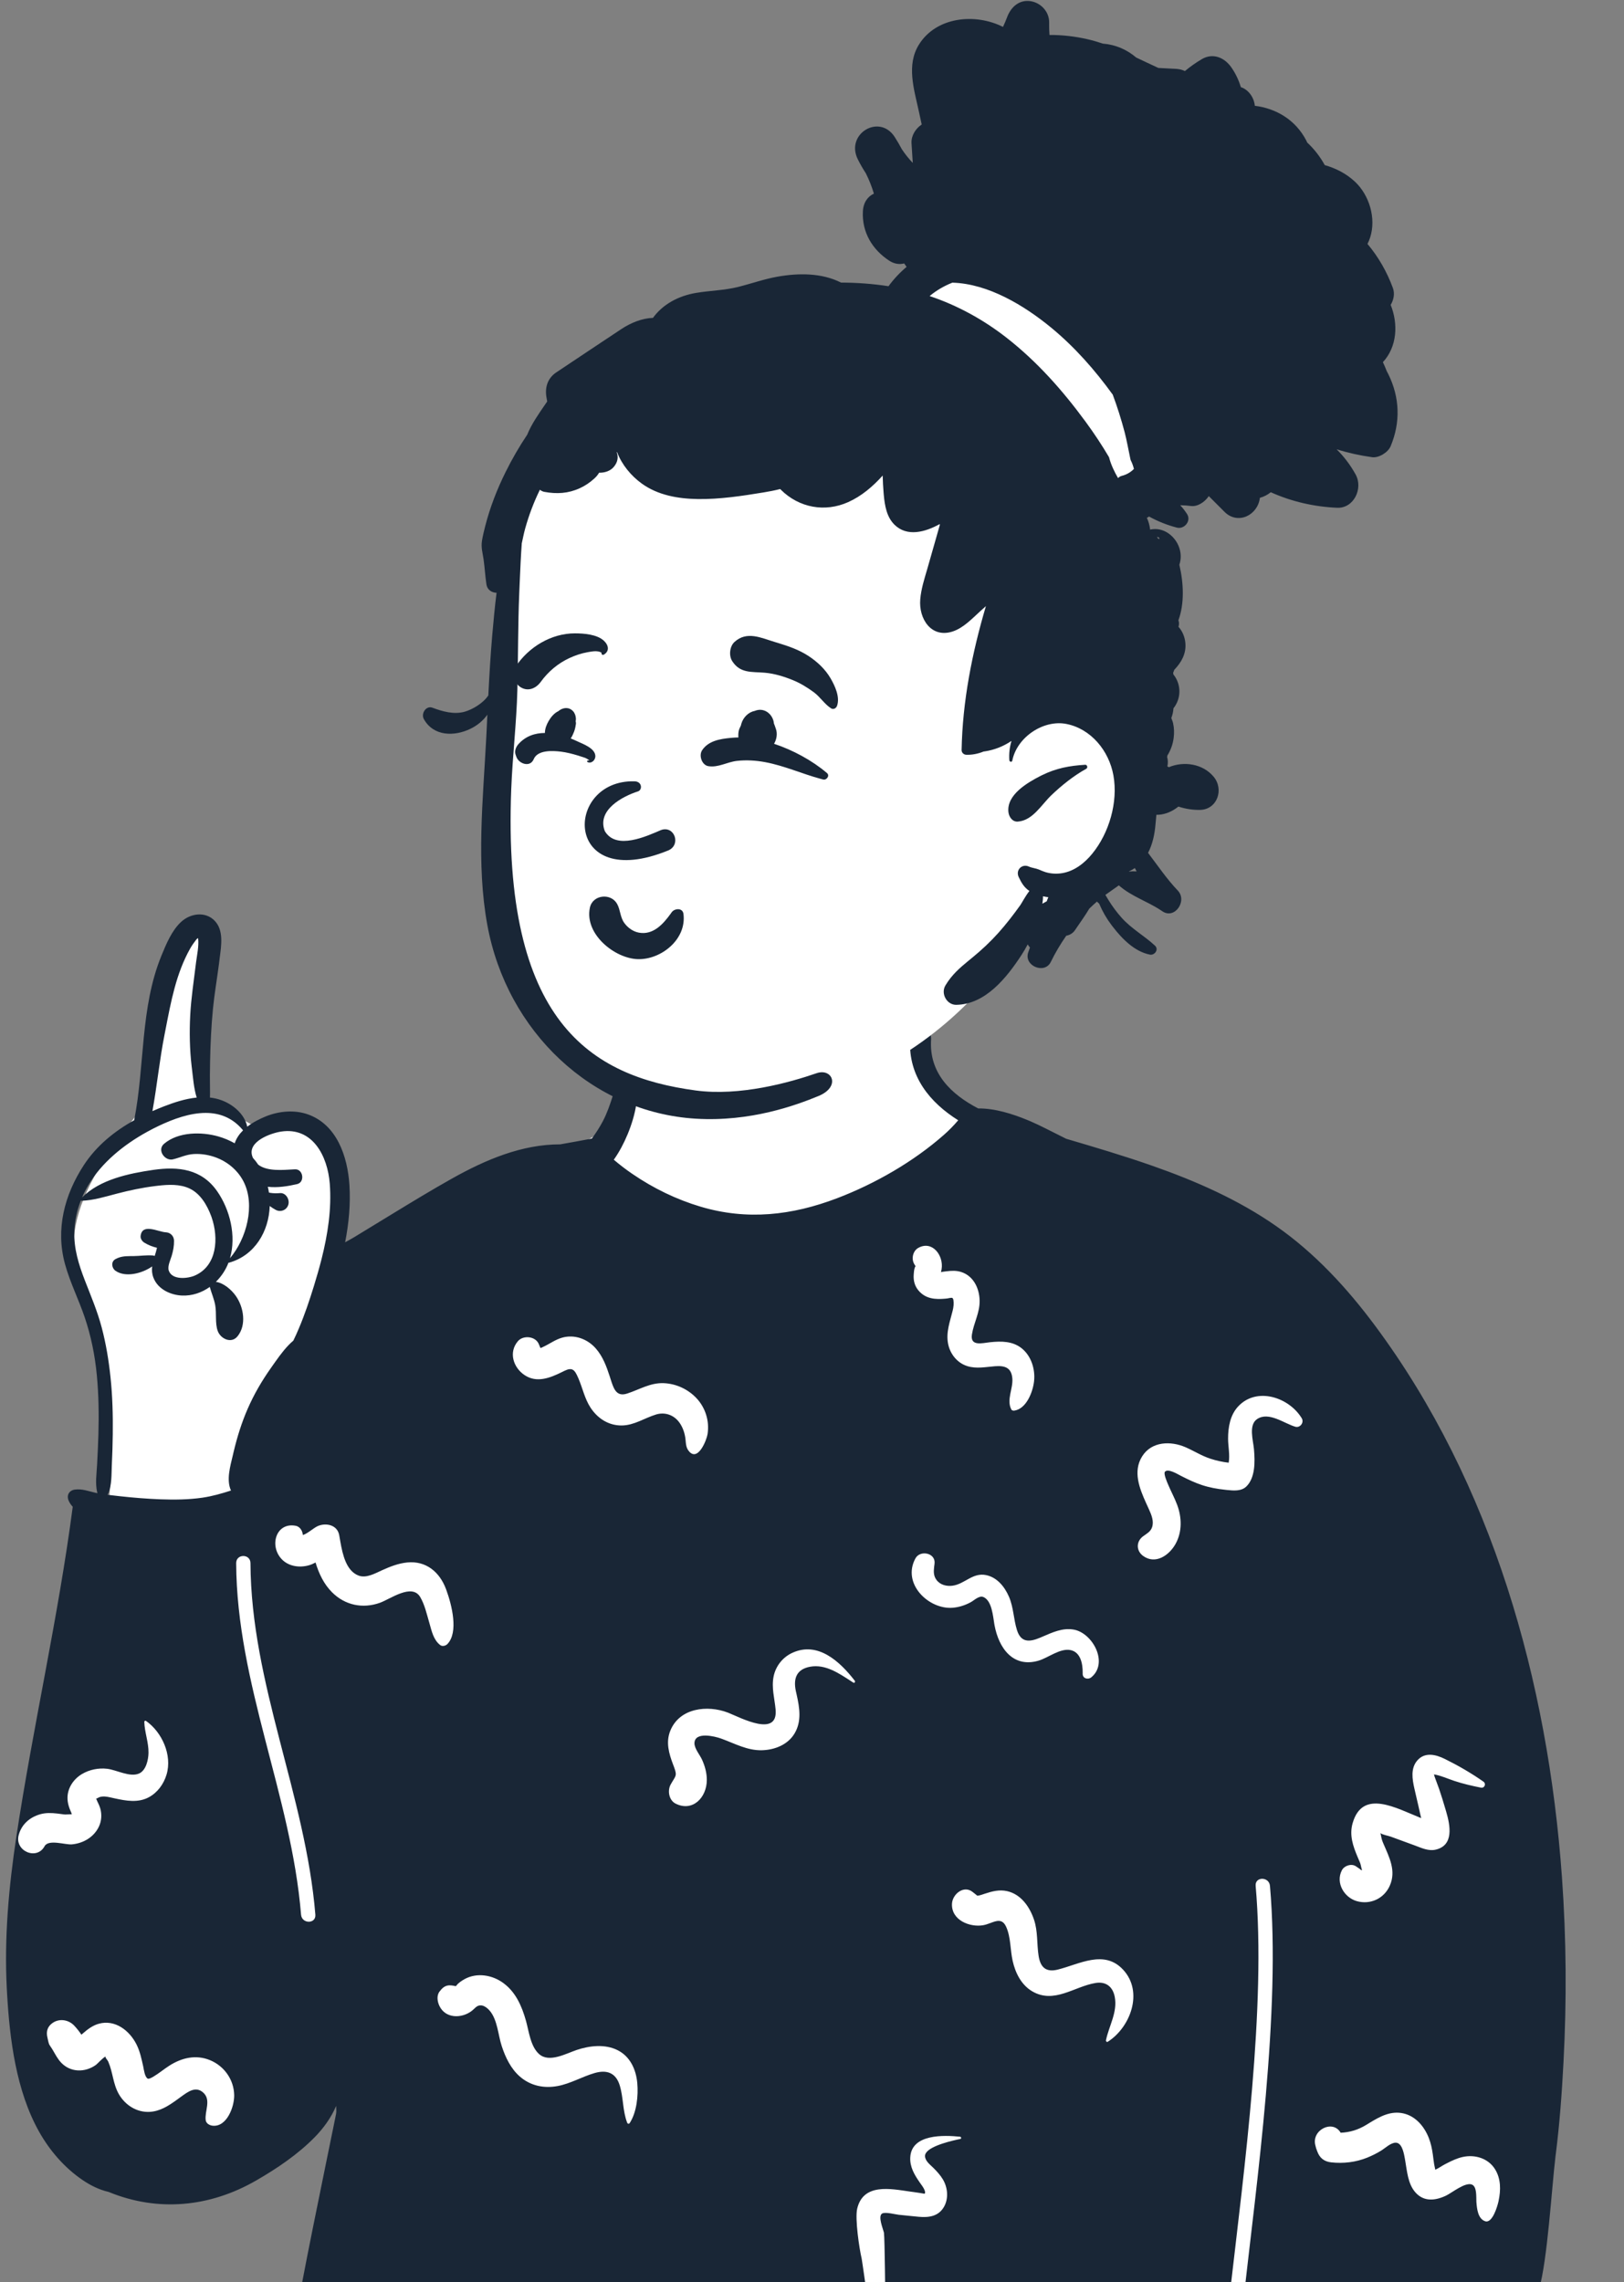
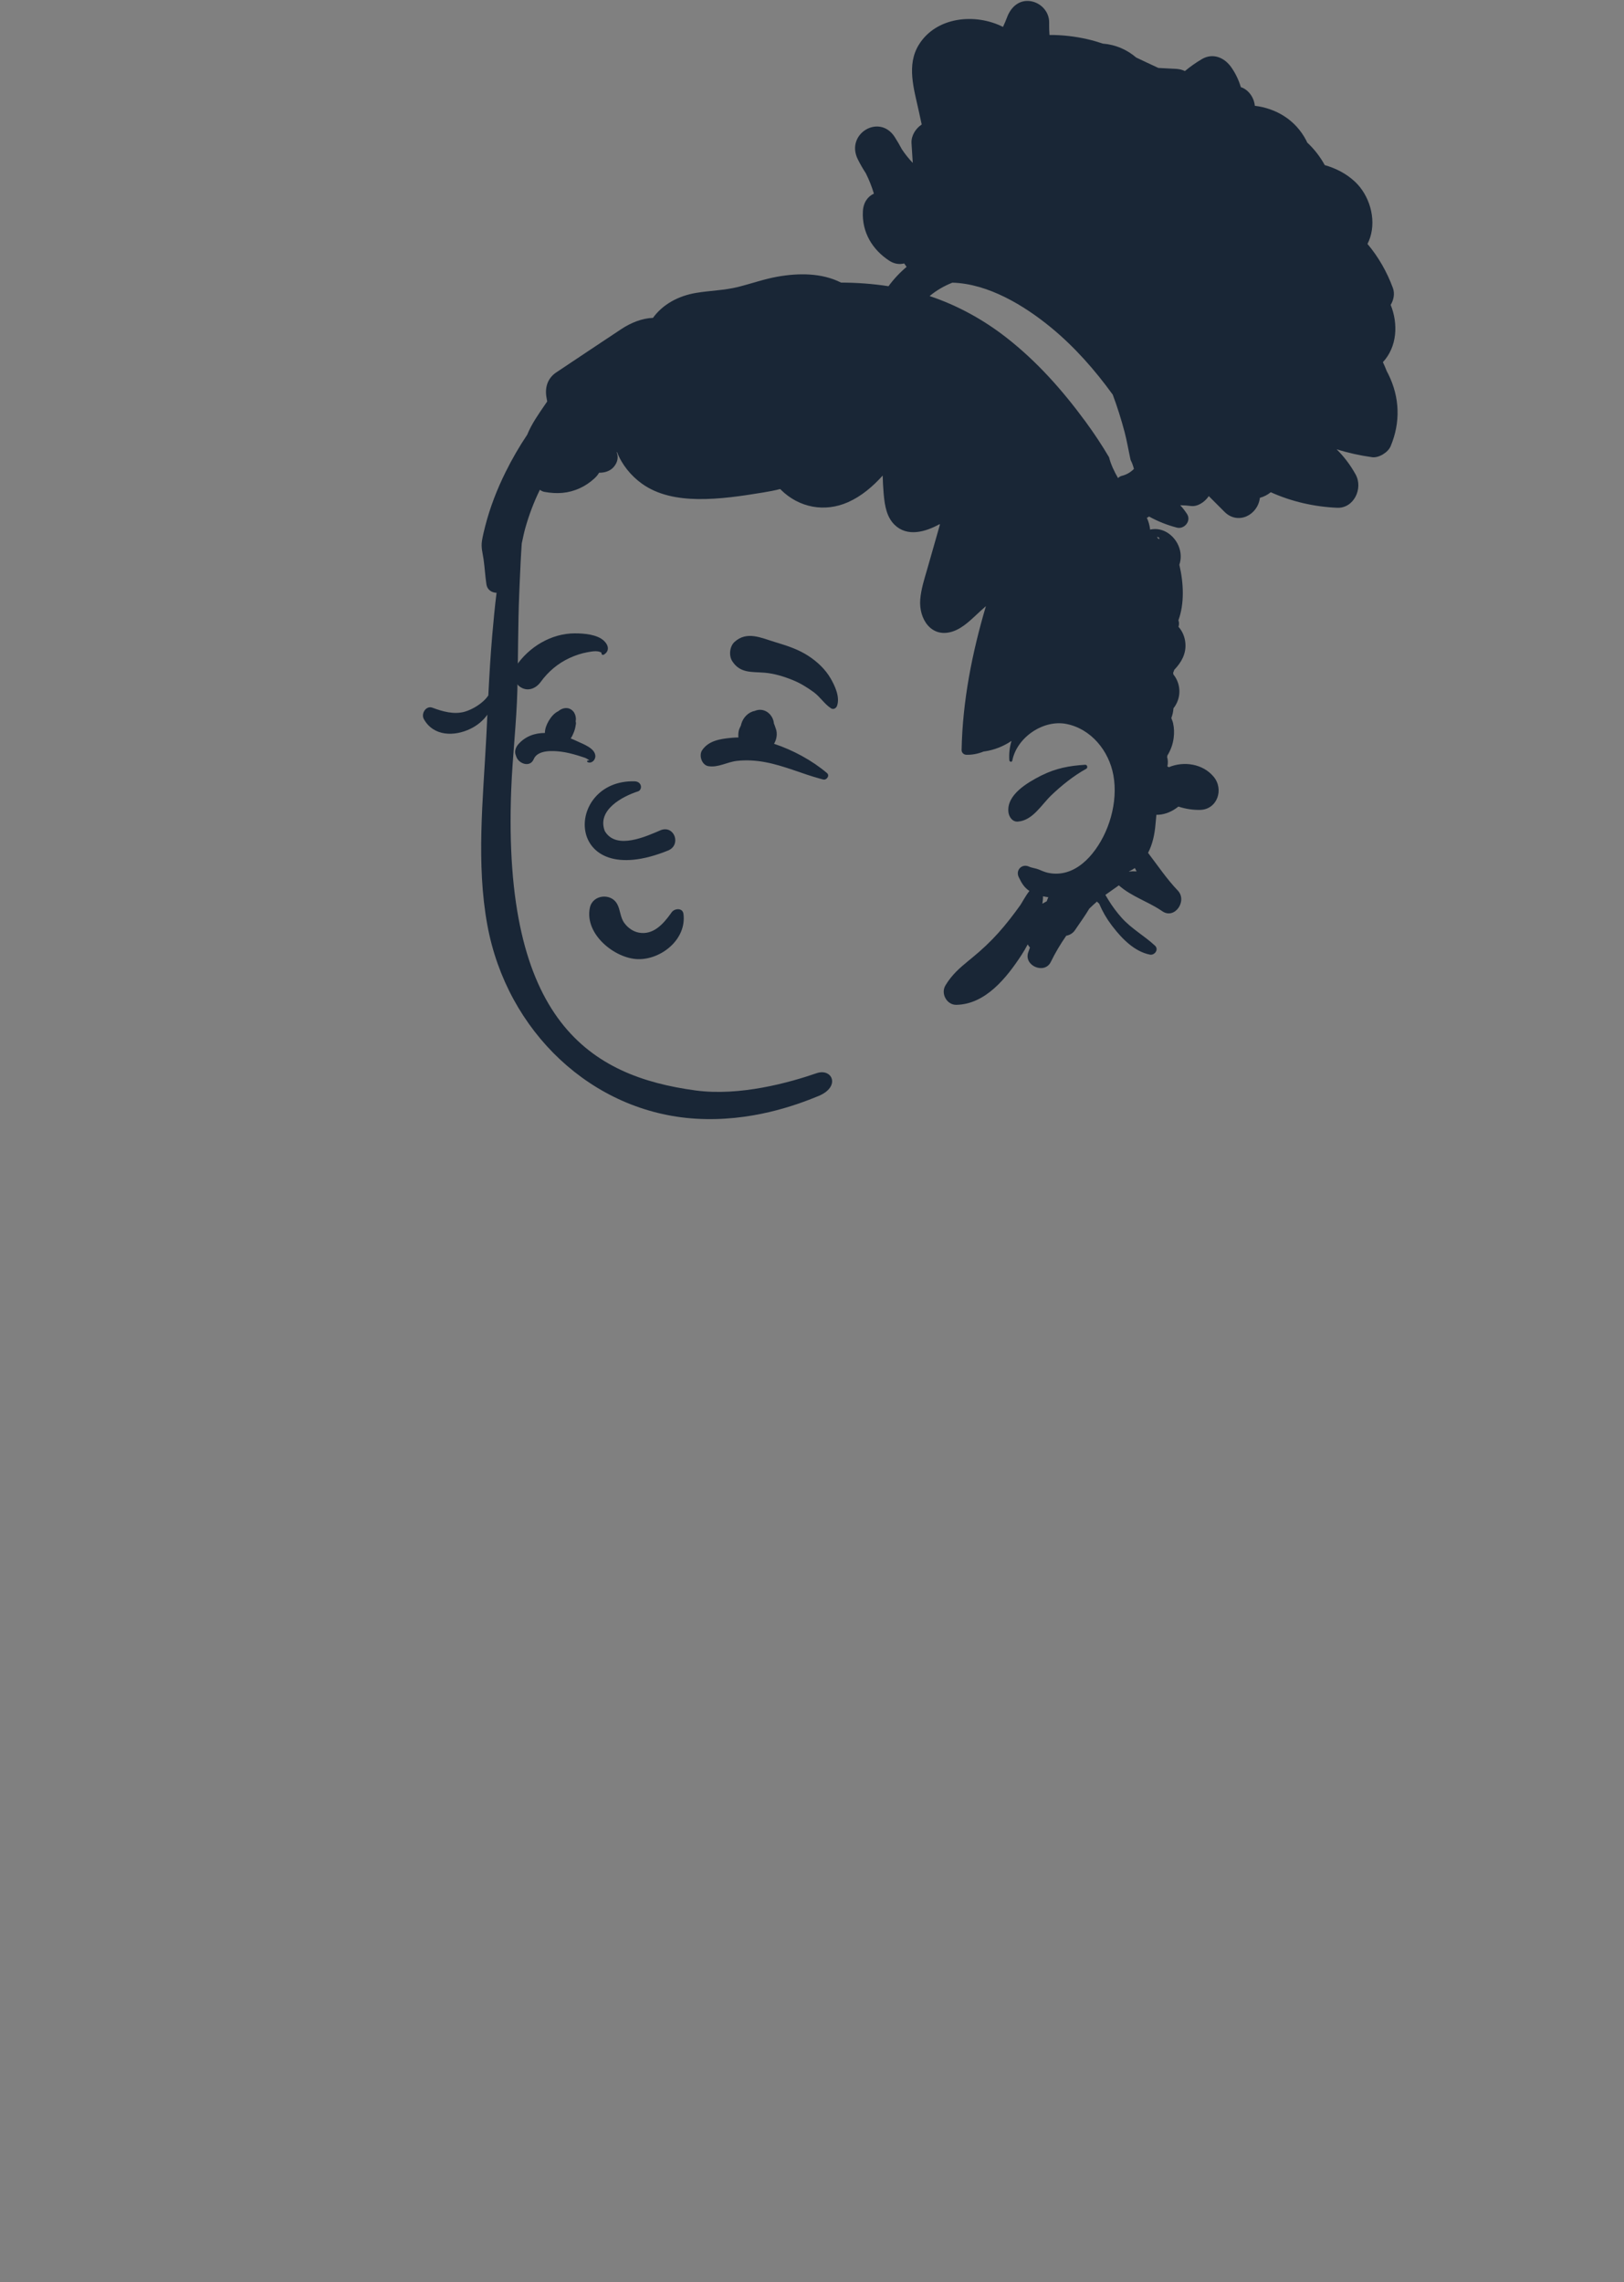
<svg xmlns="http://www.w3.org/2000/svg" width="227" height="319" viewBox="0 0 227 319" fill="none">
  <rect x="0" y="0" width="227" height="319" fill="#808080" stroke="none" />
-   <path fill-rule="evenodd" clip-rule="evenodd" d="M20.861 151.889C23.44 144.543 21.503 135.244 26.817 129.166C28.389 128.178 29.223 128.727 29.87 130.45C30.261 132.718 31.176 140.525 27.884 140.521C27.47 145.397 27.729 150.308 28.743 155.093C31.172 154.69 32.943 155.981 34.715 156.941C36.036 157.657 37.357 158.189 38.953 157.698C45.54 156.497 47.417 163.652 47.497 169.492C47.594 172.341 47.853 178.984 49.066 181.749C54.559 169.983 66.094 164.627 77.085 161.982C78.807 161.489 80.277 160.816 81.382 159.664C90.643 155.883 86.194 143.492 90.454 136.371C97.123 127.905 105.131 125.469 115.22 126.92C124.047 127.93 130.048 137.204 129.503 145.959C129.34 147.745 130.377 149.624 130.986 151.462C137.079 159.004 146.56 162.377 154.715 166.934C181.913 180.684 191.339 191.191 201.908 220.449C206.853 231.457 212.77 242.14 214.736 254.264C217.045 268.55 217.052 283.174 216.248 297.601C217.749 297.788 216.116 308.878 214.799 312.72C214.348 314.037 213.267 314.986 211.921 314.964C209.212 316.326 202.852 321.814 200.018 321.632C190.864 321.049 181.965 321.95 173.145 321.484C163.603 320.98 154.153 319.138 144.57 319.377C127.859 319.794 139.824 320.82 122.534 321.632C111.62 322.152 71.801 315.987 60.918 316.993C52.066 318.92 48.027 315.672 49.377 306.107C49.877 302.44 51.471 294.286 46.226 293.939C43.745 294.237 41.691 296.801 39.832 298.3C23.415 310.943 6.642 301.839 5.32 281.055C2.832 263.622 -0.657 259.504 6.927 242.096C30.922 177.291 -5.229 186.095 19.18 155.741C21.086 157.458 20.601 152.876 20.861 151.889Z" fill="white" />
-   <path fill-rule="evenodd" clip-rule="evenodd" d="M29.982 128.68C28.672 127.349 26.591 127.68 25.314 128.864C24.014 130.066 23.232 131.955 22.565 133.584C19.571 140.907 20.268 148.925 18.754 156.586C15.982 158.134 13.481 160.156 11.709 162.875C9.018 167.005 7.741 171.816 9.09 176.711C9.787 179.244 10.972 181.591 11.817 184.07C12.719 186.709 13.271 189.452 13.536 192.239C13.796 194.973 13.831 197.723 13.756 200.468C13.716 201.89 13.643 203.309 13.571 204.728C13.506 206 13.288 207.327 13.582 208.573L13.618 208.717C13.504 208.698 13.391 208.675 13.279 208.649C12.314 208.427 11.464 208.081 10.457 208.218C9.673 208.324 9.265 209.001 9.598 209.766C9.742 210.099 9.935 210.378 10.167 210.616C8.143 226.1 4.607 241.334 2.28 256.768C1.226 263.771 0.584 270.794 0.946 277.883L0.984 278.587C1.353 285.096 2.261 292.269 5.459 297.962C6.954 300.627 9.008 302.992 11.497 304.696C12.637 305.476 13.858 306.086 15.185 306.391C22.063 309.224 29.335 308.529 35.819 304.784C38.736 303.101 41.645 301.139 44.026 298.704C45.183 297.52 46.3 296.013 46.985 294.367C46.983 294.736 47.047 295.114 46.975 295.478L46.831 296.199C45.751 301.549 41.634 321.323 41.58 322.983C41.55 323.879 48.839 323.857 49.63 323.884L49.651 323.885C61.456 324.394 73.268 324.122 85.066 323.618L85.997 323.578C97.439 323.077 109.889 322.403 121.343 322.058L121.319 321.86C121.182 320.796 120.515 316.064 120.441 315.701L120.438 315.689C120.113 314.335 119.487 310.127 119.817 308.73C120.666 305.134 124.492 305.955 127.184 306.336L127.751 306.413C128.186 306.475 129.247 306.636 129.237 306.647C129.523 306.339 128.842 305.465 128.675 305.231L128.541 305.038C127.817 303.991 127.163 302.904 127.235 301.555C127.409 298.259 131.961 298.446 134.198 298.674C134.356 298.69 134.42 298.945 134.239 298.983L133.797 299.078C132.378 299.393 129.225 300.196 129.297 301.411C129.337 302.101 130.048 302.61 130.482 303.044C130.96 303.524 131.436 304.04 131.789 304.629C132.469 305.762 132.623 307.29 131.951 308.469C131.175 309.83 129.799 309.989 128.421 309.865L128.343 309.857C128.04 309.828 127.736 309.798 127.433 309.767L125.614 309.583C125.163 309.538 123.716 309.146 123.293 309.416C122.693 309.8 123.414 311.5 123.549 312.059L123.556 312.099C123.673 312.91 123.742 321.405 123.754 321.966C132.68 321.752 141.608 319.699 150.534 320.181C157.625 320.564 164.697 321.227 171.774 321.802L171.953 320.23C173.915 303.117 176.991 280.537 175.514 263.611C175.399 262.286 177.399 262.294 177.514 263.611C179.04 281.114 175.699 304.625 173.755 321.96C176.768 322.196 179.783 322.411 182.801 322.575L183.57 322.616C193.839 323.147 204.438 323.178 214.488 320.742C214.798 320.667 214.903 320.347 214.838 320.08C214.938 320.14 215.088 320.106 215.13 319.961C216.301 315.97 216.895 305.807 217.426 301.409L217.462 301.121C218.006 296.848 218.319 292.527 218.544 288.228C218.999 279.628 218.944 271.018 218.329 262.429C216.372 235.032 208.58 207.354 192.227 185.337C188.273 180.015 183.773 175.145 178.372 171.379C173.074 167.683 167.132 165.08 161.102 162.966C157.116 161.567 153.067 160.37 149.019 159.176C148.866 159.097 148.713 159.019 148.559 158.942L148.327 158.827C146.887 158.121 145.471 157.349 143.996 156.72L143.67 156.583C141.534 155.697 139.044 154.912 136.732 154.939C132.986 152.988 129.839 150.039 130.144 145.308C130.269 143.365 127.32 143.367 127.215 145.308C126.94 150.473 130.016 154.136 133.938 156.594L133.919 156.613L133.9 156.635C133.288 157.354 132.633 158.021 131.926 158.641C127.693 162.368 122.337 165.462 116.984 167.499C110.704 169.89 104.43 170.606 97.935 168.673C94.538 167.662 91.332 166.103 88.386 164.087C87.486 163.472 86.624 162.813 85.797 162.107C86.579 161.001 87.204 159.809 87.729 158.545C88.783 156.002 89.655 152.556 88.578 149.871C88.314 149.209 87.261 148.801 86.894 149.643C85.882 151.949 85.46 154.441 84.28 156.695C83.83 157.553 83.313 158.367 82.733 159.135C82.733 159.176 78.305 159.959 78.305 159.959C72.952 159.957 67.912 162.084 63.176 164.741C60.377 166.312 57.626 167.983 54.883 169.656L49.522 172.927C49.127 173.168 48.684 173.4 48.242 173.649C48.759 171.007 49.012 168.313 48.842 165.643C48.584 161.616 47.07 157.212 43.059 155.777C41.162 155.097 38.968 155.307 37.127 156.061C36.277 156.41 35.352 156.873 34.562 157.491C34.18 155.712 32.568 154.379 30.949 153.789C30.424 153.598 29.887 153.476 29.342 153.417C29.358 153.132 29.36 152.843 29.356 152.546L29.352 152.321C29.327 151.003 29.337 149.685 29.365 148.369C29.415 145.875 29.529 143.432 29.774 140.945C29.979 138.887 30.334 136.852 30.598 134.802L30.707 133.92C30.93 132.184 31.303 130.022 29.982 128.68ZM191.004 297L191.45 296.726C192.914 295.833 194.421 295.009 196.194 295.422C197.883 295.816 199.081 297.234 199.71 298.833C200.008 299.588 200.163 300.349 200.278 301.154C200.342 301.604 200.386 302.058 200.462 302.506L200.488 302.645C200.522 302.824 200.575 303.073 200.623 303.288C201.084 303.078 201.548 302.746 201.925 302.548L202.23 302.39C202.943 302.023 203.686 301.673 204.464 301.503C206.148 301.134 208.017 301.667 208.981 303.228C209.804 304.563 209.788 306.137 209.472 307.633L209.45 307.737C209.313 308.358 208.607 310.844 207.579 310.482C206.58 310.129 206.446 308.755 206.371 307.839L206.365 307.752C206.331 307.062 206.463 305.611 205.707 305.349C204.763 305.022 202.946 306.517 202.124 306.908C200.653 307.606 199.037 307.812 197.841 306.453C196.768 305.235 196.677 303.451 196.399 301.906L196.328 301.517C196.18 300.732 195.895 299.477 195.055 299.509C194.369 299.535 193.615 300.271 193.049 300.62C192.425 301.006 191.776 301.327 191.099 301.601C189.517 302.241 187.758 302.445 186.076 302.256C185.101 302.147 184.466 301.666 184.122 300.717C184.005 300.439 183.916 300.152 183.854 299.855C183.308 297.732 186.293 296.217 187.394 298.116C188.663 298.066 189.845 297.712 191.004 297ZM7.304 282.804C8.214 282.132 9.45 282.277 10.263 283.033L10.312 283.08C10.537 283.306 11.046 283.892 11.375 284.407L11.478 284.325C11.494 284.311 11.51 284.298 11.526 284.285L11.57 284.247C12.243 283.659 12.946 283.12 13.812 282.88C16.067 282.253 18.117 283.815 19.102 285.817C19.569 286.767 19.769 287.748 20.002 288.773L20.022 288.867C20.116 289.344 20.238 290.312 20.642 290.549C20.791 290.635 21.128 290.464 21.462 290.264C22.224 289.81 22.907 289.231 23.654 288.752C25.404 287.628 27.394 287.164 29.36 287.974C31.306 288.775 32.701 290.667 32.734 292.872C32.758 294.497 31.706 297.333 29.726 297.135C29.329 297.095 28.819 296.843 28.755 296.37C28.584 295.115 29.54 293.574 28.443 292.538C27.383 291.536 26.284 292.378 25.323 293.073L24.635 293.573C23.517 294.375 22.366 295.111 20.951 295.198C19.161 295.309 17.508 294.286 16.607 292.71C15.793 291.285 15.781 289.674 15.144 288.21C15.005 287.891 14.646 287.596 14.766 287.449C14.283 287.709 13.661 288.458 13.36 288.668C11.863 289.712 9.862 289.705 8.55 288.32C8.027 287.769 7.694 287.088 7.307 286.439C7.167 286.205 6.992 285.987 6.865 285.746C6.818 285.657 6.741 285.328 6.678 285.034L6.581 284.567L6.571 284.491C6.488 283.784 6.729 283.227 7.304 282.804ZM64.959 276.633C66.679 275.699 68.799 276.055 70.348 277.186C72.085 278.455 72.937 280.404 73.517 282.464C73.939 283.964 74.141 286.033 75.353 287.119C76.764 288.383 79.13 287.041 80.619 286.543C82.421 285.94 84.587 285.693 86.345 286.585C88.068 287.459 88.898 289.241 89.076 291.15C89.242 292.932 88.996 295.279 88.013 296.77C87.916 296.917 87.731 296.879 87.67 296.724C87.024 295.078 87.148 293.196 86.624 291.494C86.064 289.676 84.751 289.292 83.085 289.781C81.347 290.29 79.755 291.245 77.968 291.584C76.062 291.946 74.175 291.573 72.673 290.27C71.409 289.175 70.643 287.578 70.126 285.988C69.622 284.437 69.54 282.361 68.466 281.074C68.195 280.749 67.723 280.357 67.285 280.315C66.634 280.253 66.398 280.753 65.872 281.137C64.484 282.15 62.269 282.17 61.42 280.389C61.142 279.806 61.004 278.977 61.42 278.406C62.149 277.406 62.748 277.414 63.711 277.631C63.741 277.604 63.776 277.569 63.814 277.523L63.843 277.486C64.098 277.152 64.593 276.833 64.959 276.633ZM133.066 266.119C133.123 264.78 134.682 263.495 135.911 264.43C136.11 264.579 136.305 264.733 136.496 264.891L136.575 264.979V264.979C136.804 264.978 137.017 264.916 137.243 264.842L137.638 264.71C138.676 264.37 139.673 264.096 140.78 264.347C142.686 264.78 143.895 266.48 144.516 268.285C145.094 269.967 144.904 271.683 145.176 273.407C145.433 275.043 146.245 275.681 147.771 275.331L147.849 275.312C150.883 274.561 154.34 272.459 157 275.34C159.873 278.453 157.994 283.396 154.848 285.396C154.711 285.483 154.559 285.339 154.59 285.19C155.008 283.18 156.227 281.262 155.818 279.128C155.535 277.649 154.542 276.949 153.124 277.185C150.141 277.681 147.352 280.14 144.293 278.356C142.765 277.464 141.924 275.789 141.543 274.074C141.2 272.53 141.297 270.789 140.64 269.333C139.922 267.74 138.711 268.895 137.407 269.112C135.561 269.42 132.968 268.419 133.066 266.119ZM33.012 218.498C33.006 217.168 35.005 217.166 35.011 218.498C35.085 235.357 42.71 250.94 44.08 267.63C44.188 268.956 42.188 268.949 42.08 267.63C40.71 250.935 33.086 235.384 33.012 218.498ZM198.096 246.094C199.149 244.861 200.69 245.244 201.943 245.861C203.824 246.789 205.625 247.832 207.35 249.038C207.775 249.334 207.507 249.978 207.007 249.879C205.742 249.628 204.51 249.346 203.282 248.937C202.359 248.631 201.398 248.185 200.436 248.027C200.496 248.256 200.569 248.481 200.656 248.701C200.813 249.153 200.997 249.595 201.153 250.048C201.462 250.951 201.741 251.866 202.012 252.783L202.147 253.241C202.709 255.162 203.256 257.958 200.66 258.55C199.697 258.769 198.742 258.335 197.846 257.993L197.661 257.924L194.393 256.726C194.004 256.584 193.283 256.484 192.96 256.234L193.011 256.49C193.078 256.831 193.144 257.165 193.286 257.504L193.365 257.692C194.177 259.595 195.2 261.5 194.253 263.604C193.442 265.407 191.525 266.263 189.677 265.751C187.921 265.265 186.65 263.22 187.559 261.44C187.898 260.777 188.889 260.453 189.519 260.867L189.688 260.983C189.887 261.117 190.228 261.347 190.236 261.39C190.283 261.402 190.333 261.415 190.383 261.428C190.277 261.105 190.205 260.609 190.112 260.39L189.77 259.586C189.134 258.077 188.582 256.541 189.068 254.848C190.458 250 195.172 252.756 198.65 254.14C198.599 253.935 198.549 253.732 198.507 253.534C198.357 252.832 198.193 252.134 198.03 251.435L197.698 249.993C197.398 248.665 197.165 247.185 198.096 246.094ZM20.17 240.683C20.167 240.568 20.304 240.48 20.4 240.547C22.623 242.093 24.11 245.321 23.275 248.071C22.869 249.406 22.007 250.577 20.796 251.226C19.29 252.031 17.627 251.725 16.046 251.38L15.373 251.231C14.9 251.128 14.433 251.053 13.951 251.19C13.785 251.238 13.593 251.387 13.436 251.419C13.501 251.533 13.57 251.731 13.605 251.805L13.72 252.043C13.835 252.285 13.947 252.536 14.017 252.79C14.254 253.642 14.195 254.557 13.812 255.351C13.099 256.832 11.603 257.667 10.046 257.808C9.118 257.893 6.78 257.053 6.228 258.071C5.13 260.092 2.006 258.733 2.614 256.495C3.024 254.982 4.189 254.005 5.632 253.595C6.401 253.378 7.197 253.407 7.979 253.496C8.285 253.531 8.591 253.58 8.897 253.614L9.128 253.636C9.068 253.631 9.763 253.614 10.043 253.594L9.983 253.429C9.974 253.405 9.966 253.385 9.959 253.369C9.648 252.681 9.418 251.996 9.436 251.228C9.471 249.842 10.338 248.633 11.477 247.966C12.527 247.35 13.778 247.105 14.972 247.242C16.285 247.393 18.15 248.468 19.441 247.902C20.413 247.475 20.743 245.986 20.758 245.01C20.781 243.54 20.21 242.147 20.17 240.683ZM110.729 231.044C114.306 229.383 117.378 232.219 119.477 234.933C119.585 235.073 119.449 235.308 119.278 235.199L118.999 235.02C117.285 233.908 115.385 232.594 113.261 232.973C111.338 233.316 110.862 234.617 111.245 236.391L111.357 236.889C111.764 238.716 112.076 240.606 111.063 242.304C110.107 243.908 108.241 244.608 106.493 244.651C104.477 244.701 102.737 243.731 100.894 243.054L100.748 243.002C99.966 242.722 97.11 241.992 97.07 243.655C97.052 244.416 97.839 245.309 98.142 245.993C98.538 246.887 98.802 247.826 98.797 248.819C98.785 251.296 96.787 253.307 94.424 252.106C93.505 251.639 93.268 250.298 93.747 249.437C94.422 248.223 94.695 248.286 94.222 247.012L94.086 246.653C93.504 245.117 93.04 243.535 93.694 241.923C95 238.703 98.916 238.313 101.714 239.38L101.816 239.42C103.557 240.117 108.772 242.913 108.413 238.96C108.271 237.402 107.815 235.909 108.134 234.334C108.431 232.872 109.417 231.652 110.729 231.044ZM127.965 217.82C128.618 216.631 130.81 217.056 130.629 218.566L130.57 219.036C130.496 219.679 130.48 220.283 130.909 220.855C131.431 221.549 132.323 221.759 133.133 221.653C134.848 221.428 135.941 219.784 137.829 220.168C139.361 220.48 140.418 221.776 141.031 223.19C141.679 224.687 141.666 226.31 142.149 227.852C142.705 229.625 143.891 229.543 145.373 228.923L145.691 228.787C147.109 228.178 148.531 227.501 150.11 227.792C152.732 228.276 154.991 232.447 152.534 234.461C152.09 234.825 151.315 234.635 151.334 233.947L151.336 233.817C151.349 232.566 151.043 230.951 149.657 230.656C148.187 230.343 146.526 231.731 145.161 232.131C141.625 233.165 139.611 230.412 139.01 227.157L138.988 227.032C138.797 225.893 138.645 223.784 137.493 223.25C136.878 222.966 136.223 223.666 135.709 223.948C134.911 224.386 134.055 224.664 133.153 224.735C129.813 224.999 126.019 221.366 127.965 217.82ZM44.405 213.323C45.505 212.83 47.146 213.105 47.415 214.59L47.578 215.524C47.898 217.33 48.407 219.587 50.122 220.237C51.196 220.644 52.428 219.931 53.39 219.496C54.546 218.974 55.673 218.526 56.938 218.402C59.507 218.15 61.42 219.687 62.328 222.089L62.407 222.303C63.14 224.321 64.13 228.181 62.526 229.818C62.292 230.057 61.82 230.174 61.532 229.951C60.584 229.215 60.345 228.006 60.019 226.873L59.991 226.776C59.646 225.598 59.363 224.302 58.739 223.241C57.58 221.269 54.556 223.521 53.102 224.04C50.713 224.894 48.235 224.395 46.41 222.569C45.257 221.415 44.575 219.955 44.106 218.41C43.807 218.57 43.496 218.708 43.162 218.802C41.887 219.159 40.375 218.971 39.405 217.972C37.584 216.098 38.572 212.736 41.348 213.279C41.895 213.386 42.254 213.926 42.319 214.478L42.356 214.565V214.565C43.055 214.327 43.819 213.586 44.405 213.323ZM173.083 196.578C175.677 193.817 180.18 195.313 181.954 198.242C182.322 198.849 181.714 199.619 181.068 199.434C179.523 198.994 177.344 197.261 175.711 198.364C174.501 199.182 175.16 201.319 175.27 202.514L175.286 202.692C175.426 204.32 175.458 206.546 174.233 207.764C173.527 208.466 172.446 208.371 171.515 208.271L171.22 208.239C170.123 208.125 169.034 207.925 167.984 207.576C167.018 207.256 166.103 206.82 165.196 206.359L164.969 206.243C164.567 206.037 163.228 205.22 162.827 205.733C162.618 206.001 163.136 207.174 163.244 207.435C163.651 208.419 164.168 209.346 164.541 210.347C165.199 212.111 165.254 214.101 164.33 215.785C163.436 217.416 161.497 218.738 159.779 217.485C158.795 216.767 158.798 215.462 159.779 214.744C160.298 214.364 160.821 214.113 161.036 213.476C161.316 212.645 160.956 211.763 160.607 210.994L160.19 210.079C159.265 208.035 158.341 205.684 159.633 203.595C160.967 201.438 163.678 201.404 165.729 202.302C166.899 202.815 167.968 203.503 169.187 203.9C170.031 204.175 170.878 204.358 171.743 204.459C171.935 203.383 171.663 202.179 171.66 201.11C171.656 199.486 171.948 197.785 173.083 196.578ZM39.295 158.173C43.674 157.509 45.793 161.559 46.095 165.46C46.368 169.001 45.813 172.552 44.946 175.996C44.621 177.272 44.256 178.534 43.874 179.774C43.259 181.767 42.592 183.758 41.779 185.675C41.532 186.254 41.282 186.836 41.002 187.394C40.044 188.207 39.223 189.303 38.477 190.355L37.987 191.05V191.05L37.856 191.238C36.589 193.032 35.507 194.893 34.622 196.917C33.78 198.844 33.153 200.854 32.665 202.905L32.545 203.417C32.17 204.996 31.617 206.88 32.286 208.35C30.974 208.768 29.669 209.148 28.275 209.35C26.351 209.629 24.349 209.647 22.407 209.575C20.531 209.504 18.657 209.352 16.789 209.146L15.443 208.993C15.304 208.976 15.164 208.959 15.025 208.941C15.078 208.874 15.123 208.799 15.155 208.717C15.635 207.528 15.573 206.149 15.626 204.87L15.632 204.728C15.702 203.309 15.745 201.89 15.762 200.468C15.795 197.801 15.725 195.126 15.442 192.471C15.198 190.147 14.815 187.823 14.218 185.567C13.616 183.279 12.696 181.131 11.846 178.934C11.007 176.763 10.314 174.533 10.389 172.165C10.437 170.66 10.757 169.197 11.299 167.814C11.324 167.835 11.356 167.851 11.394 167.848C13.096 167.783 14.708 167.274 16.352 166.845C18.096 166.388 19.883 166.013 21.668 165.791L22.047 165.745C23.534 165.572 25.154 165.488 26.528 166.147C28.015 166.863 28.952 168.456 29.517 169.983L29.58 170.159C30.583 173.055 30.353 176.92 27.25 178.291C26.288 178.717 24.091 178.978 23.597 177.629C23.374 177.014 23.832 176.104 24.004 175.523C24.206 174.83 24.339 174.147 24.324 173.423C24.312 172.789 23.843 172.31 23.246 172.259L23.192 172.255C22.107 172.206 19.871 170.914 19.653 172.775C19.611 173.137 19.878 173.516 20.161 173.693C20.73 174.041 21.325 174.274 21.945 174.416C21.86 174.804 21.74 175.184 21.622 175.561C21.552 175.525 21.475 175.502 21.393 175.494C20.475 175.416 19.568 175.567 18.651 175.577L18.15 175.58C17.438 175.588 16.817 175.627 16.127 176.008C15.49 176.36 15.602 177.241 16.127 177.619C17.504 178.606 19.836 178.027 21.27 177.024C21.208 177.533 21.238 178.053 21.448 178.598C22.067 180.217 23.844 181.023 25.433 181.093C26.845 181.155 28.195 180.695 29.322 179.888C29.552 180.738 29.922 181.555 30.082 182.437C30.291 183.595 30.042 184.949 30.431 186.037C30.821 187.134 32.328 187.867 33.2 186.792C34.477 185.221 34.08 182.731 32.958 181.139C32.361 180.296 31.276 179.33 30.172 179.177C30.939 178.43 31.553 177.507 31.941 176.489C31.968 176.502 32.001 176.505 32.036 176.494C35.627 175.479 37.581 172.113 37.701 168.58C37.966 168.776 38.241 168.952 38.528 169.109C39.215 169.492 40.098 169.156 40.31 168.362C40.505 167.623 39.938 166.711 39.141 166.773C38.686 166.812 38.228 166.814 37.776 166.737C37.714 166.726 37.654 166.714 37.591 166.7C37.551 166.429 37.499 166.158 37.434 165.889C38.791 166.049 40.21 165.819 41.522 165.519C42.652 165.263 42.389 163.405 41.252 163.449L41.069 163.457C39.578 163.531 37.375 163.78 36.097 162.802C35.872 162.466 35.622 162.149 35.352 161.849C35.317 161.774 35.287 161.694 35.26 161.611C34.572 159.564 37.828 158.395 39.295 158.173ZM78.598 186.973C80.302 186.501 82.096 187.144 83.269 188.475C84.254 189.594 84.764 190.968 85.22 192.372L85.48 193.181C85.859 194.325 86.294 195.232 87.649 194.796C89.384 194.237 90.889 193.263 92.776 193.34C94.492 193.41 96.171 194.173 97.366 195.453C98.588 196.761 99.171 198.585 98.912 200.381L98.895 200.491C98.76 201.319 97.589 204.273 96.349 202.913C95.795 202.307 95.904 201.635 95.773 200.865C95.648 200.131 95.381 199.411 94.943 198.816C94.166 197.761 92.917 197.349 91.695 197.723C90.085 198.215 88.662 199.23 86.927 199.254C85.101 199.279 83.551 198.3 82.544 196.763C81.731 195.522 81.442 194.069 80.87 192.72L80.814 192.591C80.334 191.481 80.007 191.08 78.907 191.611L78.522 191.802C76.875 192.611 75.023 193.352 73.32 192.211C71.738 191.151 71.063 189.021 72.394 187.469C73.128 186.613 74.828 186.759 75.305 187.857C75.388 188.046 75.466 188.238 75.543 188.43C75.688 188.384 75.83 188.328 75.965 188.25C76.857 187.834 77.632 187.24 78.598 186.973ZM128.358 174.431C130.302 173.347 131.925 175.479 131.615 177.404L131.6 177.488C131.588 177.546 131.562 177.673 131.529 177.818C131.629 177.806 131.727 177.788 131.825 177.762L132.276 177.705C132.987 177.619 133.675 177.575 134.386 177.811C136.063 178.368 136.888 180.054 136.929 181.783C136.969 183.505 136.107 184.895 135.854 186.54C135.595 188.223 137.279 187.742 138.379 187.619L138.422 187.615C139.951 187.455 141.559 187.452 142.83 188.483C144.143 189.547 144.724 191.387 144.539 193.072C144.371 194.593 143.451 196.935 141.783 197.175C141.619 197.199 141.431 197.162 141.347 196.991C140.673 195.635 141.611 194.138 141.505 192.707C141.388 191.134 140.418 190.872 139.081 190.974C137.783 191.073 136.489 191.358 135.207 190.957C133.817 190.522 132.808 189.288 132.522 187.833C132.208 186.228 132.786 184.736 133.161 183.211C133.286 182.704 133.347 182.195 133.261 181.677C133.242 181.565 133.148 181.462 133.114 181.418C132.901 181.376 132.582 181.482 132.399 181.502L132.14 181.529C130.732 181.66 129.375 181.572 128.369 180.369C127.853 179.752 127.663 178.998 127.714 178.203L127.74 177.882C127.768 177.573 127.82 177.165 127.976 176.995L127.978 176.987V176.987C127.925 176.914 127.876 176.84 127.831 176.763L127.787 176.685C127.356 175.941 127.606 174.85 128.358 174.431ZM28.745 155.565C30.682 155.565 32.511 156.219 33.975 158C33.453 158.514 33.036 159.111 32.806 159.812C32.089 159.406 31.329 159.088 30.552 158.863C28.18 158.178 24.937 158.189 22.942 159.871C21.898 160.75 23.045 162.327 24.169 162.056C25.177 161.813 26.051 161.363 27.108 161.311C28.025 161.265 28.925 161.389 29.805 161.663C31.147 162.082 32.366 162.875 33.263 163.968C33.563 164.335 33.826 164.733 34.045 165.163C35.72 168.45 34.458 173.165 32.146 175.871C33.053 172.754 32.149 169.078 30.342 166.497C28.167 163.388 24.913 163.035 21.486 163.52L21.373 163.537C18.057 164.02 13.951 164.865 11.472 167.385C11.719 166.804 12.004 166.24 12.325 165.695C14.204 162.495 17.32 159.998 20.553 158.217C21.096 157.915 21.643 157.636 22.188 157.377C24.259 156.392 26.569 155.565 28.745 155.565ZM27.685 131.144L27.693 131.18C27.694 131.187 27.696 131.194 27.698 131.201C27.812 132.252 27.542 133.458 27.404 134.519L27.385 134.669C27.096 137.084 26.713 139.5 26.588 141.933C26.466 144.272 26.513 146.698 26.785 149.027L26.826 149.359C26.985 150.628 27.081 152.117 27.495 153.42C25.901 153.577 24.307 154.107 22.857 154.671C22.337 154.875 21.82 155.089 21.305 155.317C21.95 151.773 22.295 148.178 22.995 144.644L23.132 143.941C23.893 140.032 24.607 136.098 26.573 132.602C26.836 132.136 27.118 131.746 27.438 131.33C27.508 131.235 27.59 131.172 27.685 131.144Z" fill="#192636" />
-   <path fill-rule="evenodd" clip-rule="evenodd" d="M71.028 88.209C71.622 80.262 70.701 71.933 73.664 64.38C78.829 51.847 93.312 47.669 104.54 42.897C109.038 41.523 124.174 41.33 129.441 39.511C141.362 35.393 144.21 30.486 153.681 38.327C155.28 39.666 156.281 41.122 157.01 43.111L156.98 43.12C157.189 43.949 156.965 44.776 156.496 45.408C160.603 49.75 162.321 56.26 160.214 62.04C153.338 77.081 153.661 85.213 155.877 101.383C158.77 116.478 152.158 121.992 141.209 130.206C141.655 131.1 141.747 132.288 141.166 133.077C128.504 151.481 104.63 160.267 84.175 150.926C75.873 147.104 72.166 137.958 70.05 129.706C67.586 120.465 66.829 110.728 68.835 101.315C69.644 96.962 70.698 92.64 71.028 88.209Z" fill="white" />
  <path fill-rule="evenodd" clip-rule="evenodd" d="M144.061 0.165C142.524 -0.073 141.364 0.913 140.811 2.303L140.782 2.378C140.605 2.851 140.408 3.311 140.195 3.763C136.349 1.812 130.861 2.313 128.427 6.265C126.691 9.088 127.75 12.438 128.405 15.431L128.835 17.403C128.004 17.95 127.377 18.93 127.407 19.944L127.41 20.022L127.585 22.772C127.03 22.191 126.523 21.557 126.071 20.883C125.758 20.291 125.421 19.709 125.059 19.146C122.927 15.829 118.141 18.711 119.901 22.263C120.238 22.948 120.618 23.597 121.025 24.222C121.485 25.145 121.862 26.094 122.152 27.068C121.32 27.443 120.68 28.275 120.613 29.531C120.456 32.465 121.945 34.913 124.314 36.451C125.011 36.903 125.731 36.991 126.383 36.823C126.498 36.983 126.613 37.144 126.723 37.306C125.778 38.1 124.926 39.005 124.194 40.008C121.99 39.666 119.773 39.506 117.557 39.501C114.848 38.128 111.604 38.157 108.693 38.671C106.819 39.002 105.019 39.646 103.175 40.108C101.231 40.594 99.257 40.612 97.29 40.943C94.811 41.359 92.637 42.543 91.27 44.433C89.768 44.479 88.189 45.115 86.879 45.978C83.83 47.989 80.799 50.029 77.758 52.053C76.591 52.83 76.154 54.07 76.369 55.454L76.383 55.542L76.486 56.116L76.245 56.469C75.314 57.829 74.302 59.253 73.699 60.753C72.585 62.415 71.578 64.157 70.686 65.954C69.484 68.368 68.491 70.927 67.819 73.553C67.652 74.218 67.484 74.887 67.374 75.564C67.217 76.521 67.459 77.263 67.592 78.18C67.757 79.343 67.817 80.522 67.992 81.688C68.109 82.46 68.744 82.841 69.409 82.861C69.159 84.828 68.979 86.808 68.806 88.773C68.564 91.58 68.399 94.395 68.257 97.209C67.522 98.313 66.02 99.187 64.935 99.489C63.433 99.905 61.859 99.453 60.44 98.923C59.547 98.59 58.815 99.75 59.25 100.526C60.617 102.961 63.541 102.95 65.755 101.872C66.692 101.418 67.514 100.758 68.124 99.9C68.087 100.717 68.046 101.534 68.007 102.353L67.969 103.095C67.519 111.763 66.547 120.728 68.121 129.31C70.848 144.175 82.741 155.494 97.27 156.373C104.894 156.834 111.243 154.505 114.4 153.206C117.557 151.907 116.33 149.257 114.138 150.015C110.363 151.319 103.427 153.263 97.22 152.424C82.591 150.445 70.186 142.883 71.46 110.309C71.641 105.69 72.197 101.069 72.317 96.45C72.432 91.934 72.39 87.416 72.582 82.903L72.646 81.363C72.722 79.564 72.802 77.756 72.932 75.954C73.09 75.257 73.219 74.548 73.412 73.863C73.934 72 74.616 70.188 75.464 68.459C75.651 68.606 75.861 68.712 76.088 68.753C77.815 69.074 79.434 68.983 81.051 68.239C81.806 67.895 82.471 67.438 83.091 66.871C83.385 66.605 83.583 66.347 83.738 66.078C84.52 66.091 85.302 65.848 85.792 65.266C86.351 64.603 86.444 63.919 86.225 63.285L86.202 63.222L86.257 63.201C86.916 64.966 88.231 66.52 89.673 67.569C91.952 69.234 94.803 69.715 97.537 69.759C100.556 69.805 103.74 69.325 106.719 68.833C107.506 68.704 108.288 68.557 109.055 68.358C109.085 68.389 109.115 68.425 109.148 68.456C111.704 70.987 115.3 71.638 118.544 70.193C120.418 69.358 121.99 68.014 123.379 66.474C123.399 67.28 123.439 68.086 123.507 68.885L123.535 69.202C123.673 70.69 123.939 72.268 125.026 73.341C126.783 75.081 129.332 74.383 131.359 73.251C131.356 73.305 131.356 73.362 131.356 73.419C130.809 75.342 130.259 77.268 129.709 79.193L129.591 79.603C129.191 80.971 128.753 82.34 128.632 83.771C128.402 86.506 130.162 89.207 133.1 88.289C134.642 87.81 135.877 86.469 137.062 85.395L137.809 84.727C135.877 91.259 134.537 98.024 134.412 104.84C134.405 105.209 134.712 105.489 135.052 105.502C135.847 105.535 136.702 105.372 137.501 105.044C137.546 105.041 137.591 105.039 137.639 105.031C139.003 104.827 140.27 104.318 141.387 103.565C141.13 104.411 141.015 105.318 141.082 106.267C141.1 106.497 141.447 106.577 141.497 106.323C142.142 103.043 145.853 100.565 149.052 101.193C152.485 101.867 155.014 104.923 155.634 108.399C156.299 112.134 155.027 116.453 152.67 119.335C151.586 120.664 150.159 121.773 148.464 122.052C147.69 122.179 146.885 122.135 146.133 121.907C145.813 121.809 145.513 121.672 145.208 121.543C144.763 121.357 144.244 121.328 143.824 121.132C142.872 120.69 141.914 121.597 142.397 122.608C142.817 123.489 143.194 124.084 143.891 124.539C143.326 125.252 142.814 126.245 142.624 126.511C141.655 127.865 140.67 129.145 139.565 130.383C138.441 131.639 137.214 132.787 135.917 133.849L135.372 134.295C134.122 135.32 133.035 136.269 132.153 137.739C131.459 138.9 132.358 140.474 133.66 140.456C137.734 140.396 140.695 136.695 142.804 133.461C143.104 132.999 143.386 132.51 143.649 132.009C143.744 132.166 143.849 132.314 143.966 132.448L143.734 133.094C143.044 134.997 146.015 136.24 146.877 134.464C147.505 133.177 148.232 131.952 149.042 130.794C149.519 130.724 149.986 130.424 150.246 130.037C150.903 129.052 151.641 128.057 152.263 127.007C152.608 126.669 152.963 126.343 153.325 126.025C153.43 126.121 153.537 126.216 153.64 126.317C154.095 127.39 154.657 128.369 155.354 129.292L155.504 129.489C156.839 131.23 158.579 133.012 160.732 133.438C161.389 133.567 162.021 132.722 161.439 132.182C159.932 130.781 158.15 129.827 156.761 128.263C156.076 127.493 155.448 126.644 154.907 125.755L154.784 125.549C154.694 125.397 154.602 125.244 154.507 125.089C155.134 124.647 155.761 124.203 156.389 123.758C158.115 125.284 160.364 125.982 162.274 127.246L162.464 127.374C164.191 128.568 166.01 125.927 164.625 124.477C163.099 122.884 161.825 120.985 160.473 119.215C161.109 118.004 161.41 116.571 161.523 115.124C161.567 114.714 161.602 114.304 161.637 113.894C162.606 113.91 163.581 113.566 164.405 112.974L164.718 112.744C165.72 113.075 166.772 113.235 167.779 113.207C170.148 113.134 171.118 110.335 169.636 108.565C168.124 106.755 165.477 106.36 163.381 107.239C163.313 107.202 163.243 107.164 163.176 107.125C163.276 106.649 163.254 106.218 163.14 105.839L163.173 105.608C163.634 104.876 163.937 104.041 164.052 103.158C164.143 102.459 164.125 101.766 163.968 101.075C163.916 100.845 163.808 100.607 163.725 100.368C163.896 99.923 163.996 99.463 164.027 99C164.075 98.941 164.122 98.881 164.167 98.816C165.207 97.305 164.997 95.485 164.007 94.262C164.003 94.184 163.996 94.106 163.985 94.029C164.043 93.894 164.097 93.758 164.145 93.62C165.112 92.611 165.823 91.396 165.69 89.891C165.612 89.005 165.261 88.208 164.728 87.613C164.823 87.324 164.832 86.989 164.717 86.709C165.567 84.371 165.46 81.555 164.848 78.94C164.983 78.542 165.053 78.11 165.038 77.653C164.968 75.712 163.343 73.928 161.419 73.951C161.187 73.953 160.971 73.985 160.762 74.03L160.759 73.984C160.686 73.401 160.531 72.863 160.305 72.38C160.416 72.338 160.519 72.279 160.609 72.199C161.842 72.88 163.147 73.4 164.515 73.754C165.52 74.015 166.551 72.832 165.926 71.856C165.635 71.402 165.315 70.996 164.97 70.624C165.461 70.627 165.959 70.661 166.462 70.728C167.367 70.85 168.376 70.211 168.964 69.348C169.693 70.082 170.426 70.813 171.158 71.545C173.012 73.403 175.813 72.036 176.106 69.586C176.658 69.433 177.173 69.175 177.625 68.805C180.549 70.118 183.695 70.839 186.911 70.976C189.22 71.074 190.57 68.293 189.49 66.329C188.766 65.01 187.866 63.827 186.829 62.798C188.438 63.307 190.1 63.674 191.797 63.909C192.714 64.036 194.011 63.25 194.378 62.379C195.783 59.029 195.663 55.537 194.046 52.278C193.984 52.148 193.914 52.024 193.846 51.9C193.679 51.469 193.496 51.042 193.299 50.623C195.288 48.478 195.46 45.288 194.388 42.618C194.818 41.897 194.983 41.029 194.691 40.243C193.859 37.981 192.659 35.893 191.145 34.099C191.29 33.809 191.417 33.502 191.525 33.171C192.377 30.495 191.39 27.267 189.398 25.403C188.146 24.23 186.706 23.527 185.17 23.077C184.522 21.893 183.69 20.826 182.721 19.926C182.683 19.841 182.646 19.756 182.603 19.67C181.094 16.729 178.345 15.152 175.399 14.788C175.284 13.637 174.534 12.539 173.444 12.182C173.144 11.187 172.697 10.236 172.082 9.372C171.115 8.013 169.508 7.372 167.994 8.264C167.164 8.752 166.37 9.313 165.625 9.933C165.29 9.771 164.911 9.666 164.483 9.633L164.375 9.626L161.911 9.496C160.879 9.023 159.85 8.527 158.818 8.044C158.198 7.514 157.506 7.072 156.751 6.744C155.896 6.374 155.022 6.165 154.145 6.095C153.432 5.854 152.715 5.643 151.985 5.477C150.271 5.089 148.477 4.872 146.698 4.89C146.661 4.414 146.643 3.932 146.647 3.444L146.65 3.2C146.69 1.636 145.483 0.388 144.061 0.165ZM145.788 125.283C146.033 125.337 146.28 125.381 146.528 125.412C146.453 125.604 146.378 125.795 146.305 125.986C146.105 126.102 145.903 126.214 145.7 126.317C145.76 125.965 145.795 125.611 145.788 125.283ZM158.627 121.337L158.794 121.653C158.82 121.705 158.847 121.756 158.873 121.807C158.521 121.778 158.166 121.786 157.816 121.827L157.817 121.789C157.862 121.773 157.907 121.758 157.95 121.737C158.191 121.617 158.416 121.482 158.627 121.337ZM151.688 106.9C149.477 107.033 147.604 107.384 145.593 108.384L145.42 108.471C143.644 109.384 140.705 111.069 140.952 113.486C141.022 114.174 141.504 114.897 142.264 114.843C144.346 114.696 145.535 112.524 146.945 111.17C148.367 109.805 150.114 108.402 151.835 107.463C152.079 107.331 151.983 106.913 151.718 106.9L151.688 106.9ZM161.714 75.058C162.244 75.076 162.067 75.608 161.794 75.164C161.772 75.127 161.744 75.091 161.714 75.058ZM133.117 39.511C138.134 39.647 143.184 42.712 146.943 45.809C150.213 48.504 153.036 51.709 155.537 55.163C156.18 56.884 156.732 58.64 157.199 60.41C157.506 61.578 157.699 62.759 157.956 63.938L158.036 64.299C158.238 64.69 158.388 65.111 158.498 65.545C158.042 66.017 157.451 66.356 156.8 66.516C156.591 66.568 156.417 66.68 156.279 66.828C155.755 65.924 155.297 64.97 155.031 63.958L155.021 63.911C154.014 62.206 152.921 60.553 151.748 58.957C148.515 54.55 144.954 50.533 140.673 47.191C137.427 44.658 133.798 42.672 129.94 41.383C130.884 40.595 131.957 39.971 133.117 39.511Z" fill="#192636" />
  <path fill-rule="evenodd" clip-rule="evenodd" d="M86.262 126.356C85.405 124.791 82.846 125.045 82.455 126.87C81.662 130.57 85.927 133.987 89.167 134.072C92.386 134.157 95.999 131.323 95.533 127.743C95.418 126.857 94.274 126.965 93.884 127.52L93.733 127.733C92.674 129.204 91.277 130.727 89.312 130.368C88.497 130.22 87.757 129.694 87.265 129.016C86.671 128.199 86.737 127.222 86.262 126.356ZM106.733 99.288C106.297 99.163 105.857 99.211 105.47 99.381C104.607 99.545 103.886 100.289 103.633 101.139C103.613 101.213 103.59 101.286 103.566 101.357L103.527 101.465L103.631 101.192C103.583 101.461 103.372 101.743 103.296 102.012C103.202 102.343 103.18 102.719 103.211 103.084C102.937 103.086 102.662 103.096 102.388 103.121L102.124 103.145C100.644 103.287 99.019 103.548 98.141 104.871C97.648 105.615 98.111 106.953 99.016 107.096C100.41 107.317 101.61 106.519 102.999 106.359C104.312 106.208 105.686 106.295 106.982 106.54C109.658 107.046 112.117 108.168 114.724 108.872L115.079 108.965V108.965L115.078 108.963C115.525 109.075 116.033 108.432 115.591 108.056C113.502 106.281 110.827 104.843 108.193 103.967C108.576 103.335 108.695 102.504 108.433 101.826C108.392 101.685 108.342 101.548 108.288 101.412L108.178 101.132V101.132C108.167 101 108.142 100.869 108.107 100.742L108.101 100.702V100.702L108.098 100.705V100.705C107.902 100.045 107.389 99.475 106.733 99.288ZM80.083 99.39C79.512 98.798 78.709 98.886 78.113 99.351L78.034 99.415V99.415C77.472 99.673 77.007 100.238 76.701 100.761C76.384 101.304 76.173 101.857 76.165 102.455C74.782 102.459 73.457 102.888 72.442 104.043C72.114 104.416 71.89 104.991 72.071 105.496L72.178 105.797V105.797C72.519 106.751 74.052 107.301 74.573 106.178L74.597 106.124C75.151 104.791 77.275 104.931 78.405 105.067C79.192 105.162 79.969 105.365 80.73 105.591C80.997 105.671 81.263 105.758 81.528 105.846L81.793 105.935C81.935 105.983 82.671 106.397 82.213 106.299C82.09 106.272 81.997 106.458 82.123 106.52C82.669 106.79 83.252 106.252 83.215 105.645C83.152 104.592 81.535 104.014 80.757 103.651L80.71 103.629C80.412 103.486 80.099 103.35 79.776 103.223C79.958 102.943 80.108 102.633 80.232 102.3C80.35 101.986 80.429 101.681 80.472 101.346C80.515 101.183 80.515 101.02 80.472 100.856L80.466 100.809V100.809C80.488 100.701 80.498 100.589 80.497 100.477L80.501 100.433H80.497C80.481 100.04 80.33 99.645 80.083 99.39ZM89.211 110.609C87.016 111.31 83.395 113.221 84.539 116.171C86.136 118.88 90.371 116.889 92.424 116.014C94.268 115.382 95.228 118.055 93.445 118.861C78.711 124.89 78.765 108.978 88.677 109.212C89.768 109.237 89.802 110.376 89.211 110.609ZM108.705 89.861L108.33 89.748C106.385 89.165 104.399 88.159 102.671 89.73C101.993 90.346 101.853 91.628 102.339 92.397C103.444 94.15 105.084 93.882 106.869 94.031C108.229 94.145 109.568 94.558 110.837 95.074C111.874 95.496 112.836 96.091 113.744 96.754C114.636 97.405 115.246 98.424 116.161 99.01C116.496 99.225 116.884 99.004 117.004 98.655C117.431 97.419 116.71 95.878 116.099 94.824C115.355 93.538 114.223 92.487 113.006 91.691C111.674 90.82 110.2 90.317 108.705 89.861V89.861ZM80.357 88.531C77.068 88.529 73.904 90.421 72.065 93.195C71.44 94.137 71.898 95.532 72.795 96.075C73.802 96.684 74.878 96.246 75.541 95.373L75.58 95.32C76.635 93.867 77.995 92.723 79.607 91.978C80.393 91.614 81.263 91.319 82.113 91.17L82.388 91.121C82.774 91.054 83.221 90.99 83.569 91.053C83.756 91.078 83.927 91.142 84.085 91.239C84.009 91.411 84.205 91.618 84.386 91.515C85.204 91.05 85.103 90.222 84.428 89.579C83.474 88.668 81.59 88.531 80.357 88.531Z" fill="#192636" />
</svg>